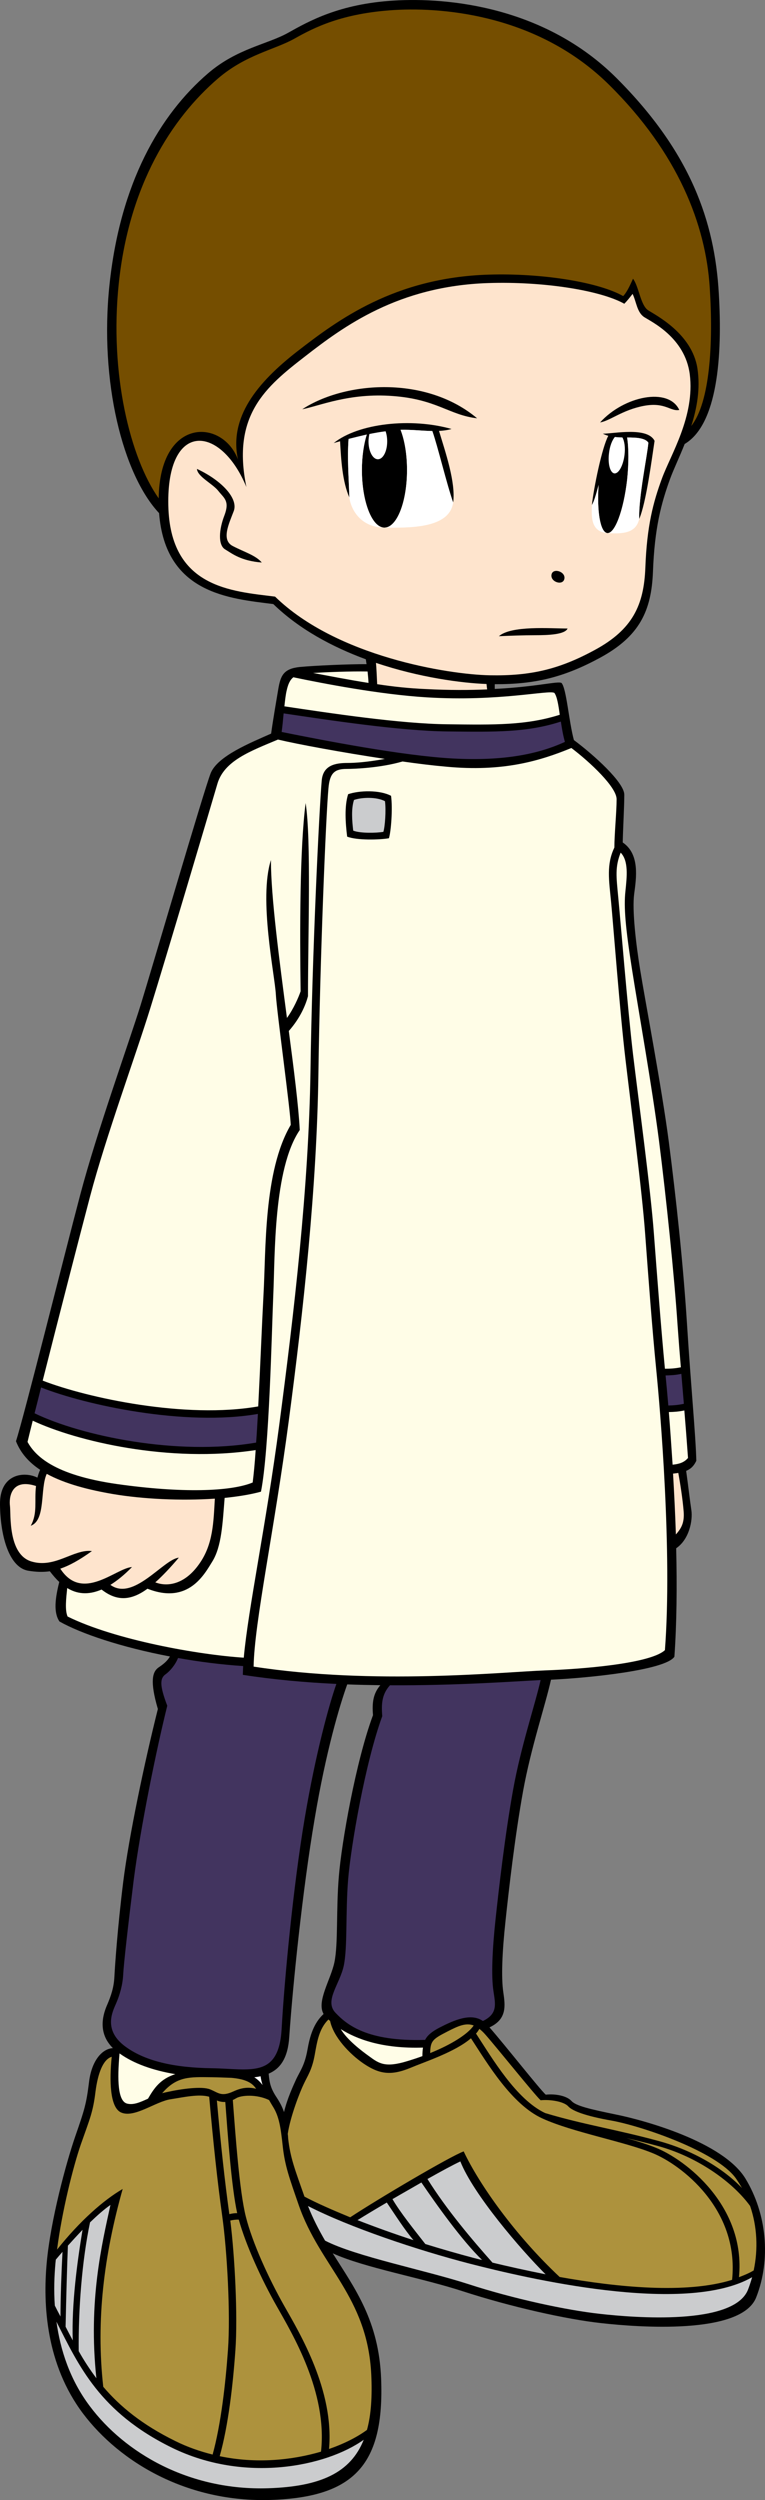
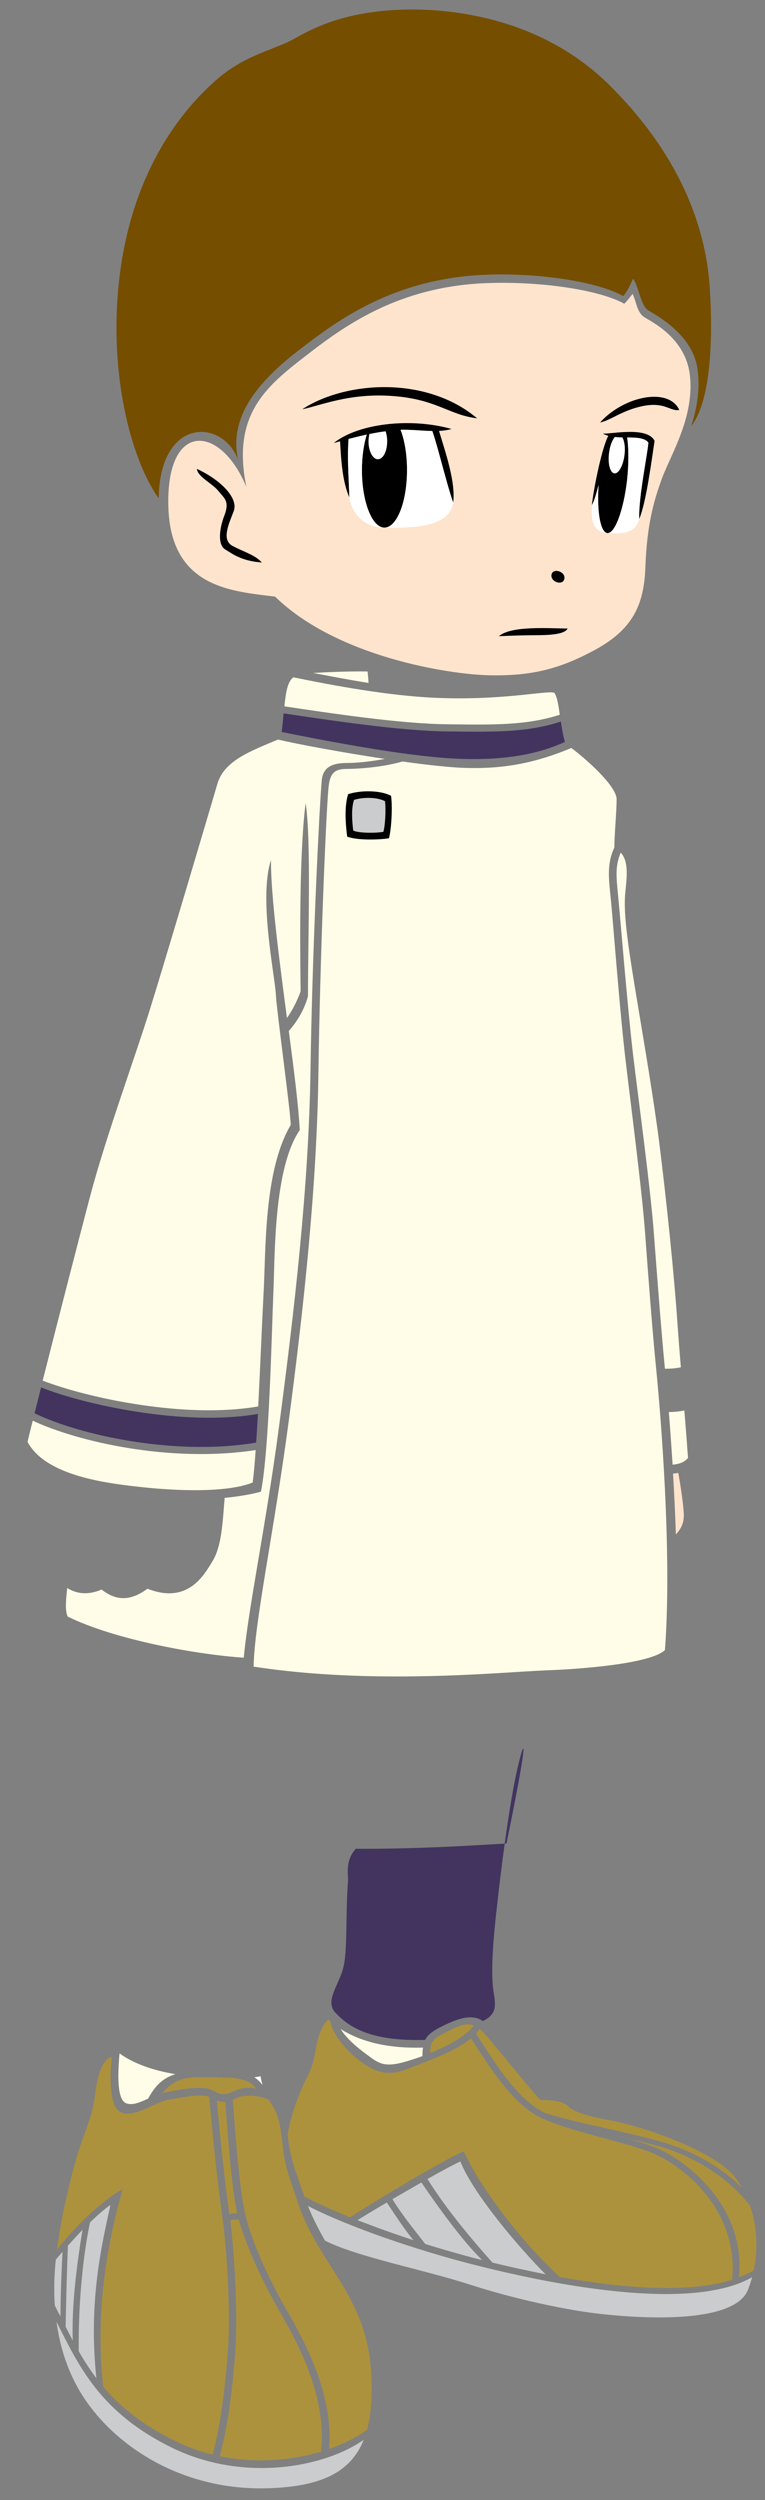
<svg xmlns="http://www.w3.org/2000/svg" version="1.1" id="Layer_1" x="0px" y="0px" viewBox="0 0 92.323 301.497" style="enable-background:new 0 0 92.323 301.497;" xml:space="preserve">
  <rect x="0" y="0" width="92.323" height="301.497" fill="#808080" stroke="none" />
  <g>
-     <path d="M89.952,262.711c-2.734-4.443-12.291-7.031-15.537-7.69   c-3.248-0.669-4.922-1.06-5.459-1.66c-0.527-0.586-1.855-0.884-3.096-0.752   c-0.748-0.679-5.01-6.099-6.787-8.115c2.1-0.977,1.914-2.564,1.67-4.219   c-0.27-1.792-0.137-4.907,0.264-8.618c0.395-3.711,1.127-10.166,2.123-15.674   c0.957-5.273,2.701-10.391,3.365-13.418c4.496-0.205,13.818-1.143,14.893-2.773   c0.283-3.975,0.326-8.555,0.215-13.076c1.582-1.074,2.012-3.359,1.836-4.58   c-0.182-1.191-0.357-2.798-0.631-4.751c0.641-0.278,0.957-0.659,1.226-1.221   c-0.068-2.993-0.66-9.097-1.123-16.475c-0.465-7.354-1.344-15.386-2.193-21.968   c-0.859-6.562-2.861-17.051-3.451-20.703c-0.508-3.105-0.996-7.236-0.733-9.214   c0.248-1.87,0.717-4.79-1.383-6.206c0.039-1.753,0.191-4.355,0.191-5.757   c0-1.489-3.701-4.819-6.084-6.592c-0.615-2.29-0.889-6.177-1.484-6.88   c-0.416-0.273-2.92,0.454-8.066,0.713c0-0.166,0-0.361,0-0.571   c4.893,0.025,8.398-0.85,12.715-3.193c4.775-2.593,6.191-5.664,6.377-10.356   c0.195-5.269,0.99-8.262,2.084-11.255c0.416-1.128,1.104-2.554,1.744-4.165   c3.969-2.353,4.57-10.601,4.121-18.135c-0.494-8.657-3.375-17.022-12.334-25.982   c-8.619-8.613-20.313-9.761-26.88-9.355c-6.577,0.395-10.273,2.49-12.759,3.882   c-2.475,1.392-6.162,1.885-9.653,4.878c-5.83,5-10.62,13.203-11.914,25.552   c-1.221,11.65,1.626,22.851,5.991,27.5c0.752,9.717,8.486,10.293,13.784,10.967   c3.14,3.047,7.143,5.176,11.167,6.66c0.029,0.186,0.049,0.391,0.088,0.586   c-2.124-0.01-6.25,0.171-8.062,0.342c-1.987,0.205-2.319,1.074-2.593,2.661   c-0.244,1.48-0.605,3.501-0.864,5.371c-2.485,1.108-6.479,2.705-7.3,4.79   c-0.884,2.295-7.066,23.482-8.457,27.974c-1.396,4.487-5.269,15.234-7.271,22.817   c-1.997,7.554-6.767,26.665-7.764,29.756c0.561,1.431,1.567,2.554,2.915,3.447   c-0.146,0.312-0.244,0.64-0.327,0.947c-1.514-0.771-4.575-0.547-4.517,3.272   c0.059,4.053,1.201,7.632,3.457,7.959c0.864,0.137,1.675,0.181,2.559,0.059   c0.342,0.449,0.718,0.898,1.138,1.289c-0.503,1.992-0.708,3.691,0.024,4.766   c2.578,1.455,7.432,3.101,13.33,4.219c-0.337,0.596-0.874,0.986-1.406,1.348   c-0.684,0.508-1.045,1.597-0.049,4.985c-1.597,6.362-3.486,15.298-4.185,20.874   c-0.688,5.576-0.991,10.054-1.06,11.387c-0.063,1.333-0.405,2.31-0.859,3.384   c-0.44,0.996-1.279,3.306,0.664,5.239c0,0.01,0,0.01,0,0.015   c-1.348,0.093-2.554,1.582-2.861,4.038c-0.327,2.656-0.527,3.32-1.66,6.577   c-1.123,3.257-2.988,10.156-3.452,15.259c-0.474,5.117-0.068,12.28,4.38,18.193   c4.458,5.903,12.627,10.752,22.7,10.42c10.093-0.342,13.672-4.307,13.276-14.609   c-0.269-6.997-3.164-10.884-5.84-15.132c3.887,1.763,10.566,2.905,15.727,4.585   c5.713,1.855,12.5,3.384,16.729,3.838c4.254,0.474,16.865,1.47,18.652-3.12   C93.058,272.467,92.54,266.954,89.952,262.711z M32.423,250.074   c1.392-0.586,2.334-1.865,2.49-4.492c0.4-5.893,1.587-17.637,3.066-26.274   c1.353-8.071,3.013-13.652,3.926-16.177c1.348,0.054,2.676,0.078,3.994,0.098   c-0.884,1.035-1.001,2.139-0.884,3.613c-2.065,5.552-3.794,15.381-4.121,19.434   c-0.342,4.043-0.068,8.091-0.532,10.352c-0.439,2.109-2.187,4.736-1.309,6.25   c-1.206,1.113-1.66,2.671-1.948,4.316c-0.327,1.846-0.864,2.52-1.338,3.506   c-0.342,0.757-1.104,2.363-1.489,4.014c-0.19-0.557-0.449-1.094-0.884-1.758   C32.691,251.91,32.515,251.207,32.423,250.074z" />
    <path style="fill:#FFFDE7;" d="M75.48,107.462c-0.211,1.924,0,4.38,0.791,9.429   c0.791,5.039,2.387,13.931,3.262,20.698c0.863,6.787,1.856,16.401,2.236,22.183   c0.137,1.919,0.264,3.545,0.4,5.117c-0.684,0.142-1.27,0.176-1.924,0.176   c-0.469-4.902-0.928-11.006-1.328-16.26c-0.391-5.376-1.855-16.118-2.525-21.694   c-0.654-5.581-1.514-16.196-1.781-18.921c-0.234-2.461-0.4-3.633,0.293-5.366   C75.88,103.824,75.656,105.739,75.48,107.462z" />
    <path style="fill:#FFFDE7;" d="M74.415,96.378c0,1.562-0.27,4.224-0.27,5.835   c-0.971,2.022-0.658,3.906-0.395,6.572c0.254,2.656,1.078,13.452,1.729,18.926   c0.639,5.459,1.992,15.771,2.377,21.035c0.391,5.278,0.846,11.45,1.334,16.348   c0.488,4.868,1.953,22.085,1.055,33.906c-1.787,1.655-10.215,2.295-14.4,2.441   c-5.16,0.195-20.707,1.797-35.239-0.454c0.098-5.366,2.49-16.401,4.248-29.673   c1.758-13.281,3.389-28.091,3.574-41.943c0.195-13.867,0.903-30.991,1.211-34.312   c0.156-1.841,0.747-2.329,2.183-2.329c0.991,0,4.102-0.127,6.753-0.898   c1.875,0.269,3.682,0.488,5.254,0.625c6.807,0.645,11.235-0.654,15.127-2.251   C71.242,91.935,74.415,94.928,74.415,96.378z" />
    <path style="fill:#42345F;" d="M54.63,91.471c-6.167-0.342-15.66-2.197-20.64-3.198   c0.083-0.601,0.166-1.411,0.239-2.241c5.425,0.806,14.072,2.124,19.8,2.178   c5.712,0.063,9.57,0.137,13.658-1.191c0.127,0.84,0.273,1.709,0.488,2.451   C64.986,90.934,60.812,91.803,54.63,91.471z" />
    <path style="fill:#754E00;" d="M14.332,34.205c1.24-11.885,6.362-19.922,11.982-24.746   c3.369-2.881,6.816-3.452,9.214-4.795c2.402-1.348,5.752-3.071,12.07-3.457   c6.348-0.376,17.569,0.776,25.913,9.023c8.35,8.247,11.67,16.909,12.145,24.477   c0.434,6.724,0.029,13.818-2.232,16.665c0.684-2.139,1.109-4.482,0.748-6.914   c-0.645-4.268-5.088-6.465-5.967-7.051c-0.908-0.601-1.113-2.896-1.812-3.794   c-0.395,0.898-0.785,1.694-1.186,2.095c-2.988-1.699-9.863-2.788-16.23-2.588   c-11.358,0.352-18.213,5.469-23.096,9.253c-4.873,3.789-8.262,7.979-7.158,13.052   c-1.856-4.951-9.453-5.166-9.57,4.678C15.714,55.24,13.194,45.035,14.332,34.205z" />
    <path style="fill:#FEE4CD;" d="M20.313,60.944c-0.215-10.22,6.299-9.766,9.424-2.212   c-1.797-8.677,2.368-12.104,7.041-15.723c4.668-3.628,11.25-8.511,22.12-8.872   c6.68-0.225,13.584,0.884,16.445,2.495c0.365-0.376,0.586-0.659,1-1.191   c0.459,0.942,0.523,2.222,1.397,2.798c0.85,0.557,4.928,2.451,5.504,6.894   c0.639,5.073-2.31,9.707-3.359,12.573c-1.051,2.856-1.816,5.708-2.002,10.767   c-0.176,4.492-1.523,7.432-6.103,9.912c-4.277,2.324-7.721,3.149-12.695,3.052   c-4.942-0.098-18.448-2.231-25.889-9.487C27.94,71.295,20.513,70.89,20.313,60.944z" />
-     <path style="fill:#FEE4CD;" d="M58.716,82.487c0.016,0.22,0.049,0.43,0.074,0.654   c-2.07,0.088-4.522,0.107-7.413-0.044c-2.022-0.083-3.975-0.298-5.859-0.586   c-0.049-1.05-0.083-1.904-0.146-2.573C50.611,81.705,55.738,82.379,58.716,82.487z" />
    <path style="fill:#FFFDE7;" d="M44.361,80.978c0.049,0.483,0.098,0.981,0.112,1.382   c-2.353-0.371-4.585-0.811-6.689-1.201C39.493,81.051,42.257,80.944,44.361,80.978z" />
    <path style="fill:#FFFDE7;" d="M34.591,83.297c0.166-0.752,0.381-1.274,0.81-1.621   c3.525,0.737,10.41,2.075,16.113,2.422c8.751,0.537,14.727-0.928,15.391-0.537   c0.322,0.43,0.488,1.455,0.649,2.637c-4.027,1.279-7.861,1.221-13.525,1.147   c-5.688-0.049-14.282-1.352-19.707-2.163C34.4,84.464,34.473,83.795,34.591,83.297z" />
    <path style="fill:#FFFDE7;" d="M8.111,191.51c1.128,0.693,2.485,0.898,4.146,0.181   c1.894,1.489,3.618,1.304,5.542-0.098c4.951,1.953,6.885-1.777,7.827-3.286   c1.123-1.812,1.24-4.629,1.484-7.666c1.626-0.166,3.125-0.405,4.385-0.752   c1.006-5.078,1.294-19.229,1.489-23.799c0.21-4.585,0-15.132,3.193-19.814   c-0.151-2.886-0.703-7.246-1.323-11.943c1.431-1.621,2.056-3.213,2.314-4.194   c0-7.271,0.4-18.911-0.283-23.296c-0.708,5.474-0.708,15.332-0.605,22.705   c-0.254,0.742-0.869,2.148-1.65,3.213c-0.928-7.061-1.934-14.6-1.934-19.043   c-1.494,4.673,0.479,13.926,0.596,16.221c0.103,1.992,1.792,14.238,1.792,15.728   c-3.286,5.581-2.979,15.142-3.286,20.513c-0.166,3.076-0.381,8.491-0.635,13.428   c-8.755,1.528-20.576-1.006-26.011-3.11c1.89-7.471,4.375-17.119,5.728-22.251   c1.895-7.178,5.488-16.934,7.275-22.715c1.797-5.772,7.168-23.887,8.071-26.973   c0.806-2.832,4.038-3.989,7.319-5.371c2.402,0.571,7.725,1.553,12.9,2.334   c-2.134,0.391-3.633,0.488-4.492,0.488c-1.465,0-2.959,0.254-3.125,2.109   c-0.298,3.398-1.157,20.84-1.357,34.99c-0.21,14.131-1.992,29.268-3.779,42.793   c-1.587,12.007-3.731,22.061-4.273,28.008c-5.483-0.352-15.508-2.129-21.26-4.961   C7.813,194.181,7.984,192.745,8.111,191.51z" />
    <path style="fill:#AD923D;" d="M90.958,273.805c-0.576,0.342-1.09,0.552-1.777,0.815   c0.84-8.584-6.455-14.204-10.059-15.62c-0.973-0.396-2.197-0.781-3.516-1.148   c1.182,0.273,2.426,0.571,3.779,0.942c4.893,1.338,9.092,4.414,11.143,7.241   C91.378,268.512,91.505,271.232,90.958,273.805z" />
    <path style="fill:#CBCCCE;" d="M46.68,265.616c1.016,1.499,2.158,3.296,3.223,4.541   c-2.305-0.747-4.614-1.582-6.758-2.417C44.2,267.081,45.421,266.354,46.68,265.616z" />
    <path style="fill:#CBCCCE;" d="M51.329,270.621c-1.338-1.709-3.027-3.809-3.965-5.415   c1.182-0.689,2.383-1.362,3.491-2.007c1.782,2.617,4.859,6.958,7.324,9.346   c-0.395-0.078-0.766-0.19-1.094-0.268C55.298,271.803,53.346,271.246,51.329,270.621z" />
    <path style="fill:#CBCCCE;" d="M59.435,272.867c-2.393-2.686-5.552-6.397-7.847-10.088   c1.685-0.947,3.124-1.729,3.97-2.119c1.547,3.931,7.275,10.62,10.287,13.613   C63.429,273.795,61.232,273.297,59.435,272.867z" />
    <path style="fill:#AD923D;" d="M67.54,274.596c-5.391-5.054-9.703-11.162-11.582-15.146   c-1.612,0.586-10.245,5.674-13.697,7.949c-2.075-0.854-3.984-1.684-5.518-2.495   c-1.138-3.247-1.704-4.639-1.968-7.017c-0.01-0.2-0.019-0.376-0.049-0.542   c0.312-2.144,1.514-5.171,1.938-6.035c0.464-1.001,0.991-1.675,1.323-3.53   c0.288-1.621,0.527-3.125,1.65-4.238c0.063,0.054,0.137,0.122,0.205,0.186   c0.396,1.914,2.344,3.975,4.023,5.122c1.86,1.255,3.262,1.519,5.65,0.532   c1.841-0.771,5.406-1.924,7.324-3.574c1.998,3.066,4.928,7.993,8.613,9.668   c3.682,1.68,9.947,2.793,13.346,4.199c3.354,1.367,10.434,6.675,9.555,15.264   C82.824,276.666,74.503,275.836,67.54,274.596z" />
    <path style="fill:#AD923D;" d="M38.741,295.66c-3.525,1.035-7.832,1.47-12.227,0.547   c1.035-3.652,1.602-8.633,1.895-12.788c0.293-4.116-0.068-11.294-0.615-15.63   c0.312-0.073,0.684-0.127,1.025-0.108c0.859,3.081,2.715,7.168,4.575,10.435   C35.274,281.442,39.542,288.492,38.741,295.66z" />
    <path style="fill:#AD923D;" d="M27.677,267.018c-0.566-4.062-1.04-8.496-1.504-13.711   c0.352,0.151,0.693,0.195,1.016,0.181c0.303,4.023,0.742,10.229,1.436,13.413   C28.302,266.886,27.97,266.949,27.677,267.018z" />
    <path style="fill:#AD923D;" d="M25.352,251.969c-0.991-0.4-3.418-0.068-5.234,0.332   c-0.195,0.039-0.371,0.083-0.547,0.132c1.768-2.065,3.34-1.958,5.928-1.929   c0.01,0,0.034,0,0.059,0c0.791,0.01,1.597,0.049,2.363,0.073   c1.45,0.132,2.441,0.464,2.988,1.323c-0.918-0.234-1.748-0.146-2.773,0.332   C26.68,252.887,26.348,252.365,25.352,251.969z" />
    <path style="fill:#FFFDE7;" d="M14.425,247.633c1.68,1.216,4.023,2.051,6.728,2.5   c-1.807,0.591-2.539,1.665-3.291,2.959c-0.957,0.435-1.748,0.791-2.524,0.596   C14.22,253.395,14.141,250.885,14.425,247.633z" />
    <path style="fill:#AD923D;" d="M51.915,247.594c0.029-1.475,0.288-1.68,2.09-2.607   c1.26-0.645,2.198-1.084,3.165-0.723C56.466,245.304,54.493,246.554,51.915,247.594z" />
    <path style="fill:#FFFDE7;" d="M50.977,247.96c-0.596,0.22-1.221,0.425-1.855,0.615   c-2.646,0.806-3.394,0.273-4.585-0.605c-0.928-0.664-2.642-1.968-3.413-3.267   c1.895,1.201,4.995,2.383,9.922,2.227C51.002,247.223,50.977,247.57,50.977,247.96z" />
    <path style="fill:#AD923D;" d="M65.245,253.282c1.205-0.117,2.816,0.161,3.334,0.737   c0.504,0.562,2.125,1.172,5.24,1.719c3.695,0.674,12.602,3.711,14.961,6.924   c0.277,0.391,0.531,0.801,0.766,1.211c-2.25-2.363-5.879-4.536-10.014-5.664   c-5.117-1.396-9.17-2.002-13.75-3.384c-3.486-1.655-6.357-6.558-8.336-9.585   c0.172-0.181,0.293-0.376,0.406-0.566c0.215,0.166,0.459,0.386,0.693,0.654   C59.874,246.818,64.497,252.599,65.245,253.282z" />
-     <path style="fill:#42345F;" d="M61.935,215.777c-0.996,5.527-1.728,11.963-2.129,15.674   c-0.4,3.721-0.527,6.846-0.26,8.628c0.23,1.592,0.566,2.759-1.27,3.648   c-1.436-1.011-3.48-0.107-5.239,0.796c-0.942,0.493-1.465,0.942-1.729,1.479   c-7.012,0.225-9.458-1.836-10.82-3.267c-1.387-1.46,0.537-3.452,1.006-5.713   c0.459-2.251,0.195-6.304,0.518-10.347c0.332-4.053,2.075-14.136,4.121-19.717   c-0.127-1.499-0.039-2.647,0.928-3.721c7.881,0.044,14.682-0.449,18.184-0.63   C64.542,205.69,62.863,210.636,61.935,215.777z" />
-     <path style="fill:#42345F;" d="M80.324,165.875c0.654-0.02,1.221-0.044,1.904-0.195   c0.098,1.182,0.195,2.344,0.303,3.613c-0.67,0.146-1.256,0.195-1.875,0.205   C80.529,168.009,80.411,166.783,80.324,165.875z" />
+     <path style="fill:#42345F;" d="M61.935,215.777c-0.996,5.527-1.728,11.963-2.129,15.674   c-0.4,3.721-0.527,6.846-0.26,8.628c0.23,1.592,0.566,2.759-1.27,3.648   c-1.436-1.011-3.48-0.107-5.239,0.796c-0.942,0.493-1.465,0.942-1.729,1.479   c-7.012,0.225-9.458-1.836-10.82-3.267c-1.387-1.46,0.537-3.452,1.006-5.713   c0.459-2.251,0.195-6.304,0.518-10.347c-0.127-1.499-0.039-2.647,0.928-3.721c7.881,0.044,14.682-0.449,18.184-0.63   C64.542,205.69,62.863,210.636,61.935,215.777z" />
    <path style="fill:#FEE4CD;" d="M82.511,182.335c0.088,1.274-0.26,1.953-0.943,2.715   c-0.082-2.534-0.209-5.015-0.342-7.339c0.244-0.029,0.445-0.049,0.635-0.083   C82.081,178.864,82.384,180.719,82.511,182.335z" />
    <path style="fill:#FFFDE7;" d="M81.173,176.637c-0.156-2.344-0.303-4.502-0.455-6.348   c0.631-0.015,1.207-0.049,1.871-0.195c0.137,1.641,0.283,3.486,0.443,5.732   C82.56,176.373,81.978,176.554,81.173,176.637z" />
    <path style="fill:#42345F;" d="M30.909,173.971c-9.541,1.636-21.138-0.82-26.738-3.535   c0.244-0.962,0.513-2.012,0.786-3.115c5.322,2.104,17.305,4.727,26.167,3.193   C31.055,171.72,30.997,172.877,30.909,173.971z" />
    <path style="fill:#FFFDE7;" d="M3.321,173.893c0.176-0.742,0.391-1.611,0.63-2.564   c5.317,2.49,16.47,5.127,26.904,3.545c-0.102,1.558-0.234,2.915-0.361,3.911   c-2.671,1.103-8.56,1.284-16.313,0.195C6.397,177.877,4.22,175.504,3.321,173.893z" />
-     <path style="fill:#FEE4CD;" d="M3.785,188.307c-2.847-0.864-2.456-5.713-2.583-6.699   c-0.127-0.967,0.112-3.389,3.145-2.402c-0.22,1.826,0.215,3.257-0.635,4.795   c1.846-0.674,1.099-4.473,1.929-6.26c2.222,1.211,5.078,1.939,8.032,2.441   c3.496,0.591,8.159,0.83,12.256,0.547c-0.166,2.827-0.195,5.523-1.904,7.9   c-1.782,2.524-3.897,2.739-5.283,2.197c0.879-0.781,1.816-1.777,2.837-2.978   c-1.846,0.181-5.464,5.308-8.257,3.281c0.801-0.493,1.675-1.196,2.607-2.148   c-1.924,0.107-5.991,4.307-8.652,0.195c1.079-0.366,2.295-1.025,3.818-2.124   C8.888,186.783,6.646,189.176,3.785,188.307z" />
-     <path style="fill:#42345F;" d="M14.005,241.617c0.449-1.025,0.801-2.251,0.864-3.52   c0.064-1.284,0.591-5.933,1.255-11.279c0.825-6.47,2.798-16.05,4.062-21.113   c-0.942-2.466-0.889-3.306-0.205-3.794c0.552-0.391,1.186-1.162,1.504-1.963   c2.5,0.449,5.137,0.791,7.861,0.972c-0.025,0.376-0.025,0.728-0.039,1.06   c3.726,0.576,7.559,0.918,11.289,1.094c-0.874,2.471-2.5,8.369-3.818,16.172   c-1.401,8.267-2.476,19.736-2.788,25.425c-0.342,6.03-3.809,4.819-8.393,4.751   c-4.575-0.059-8.223-0.859-10.664-2.764C12.511,244.733,13.565,242.623,14.005,241.617z" />
    <path style="fill:#AD923D;" d="M9.757,258.6c1.074-3.066,1.465-3.848,1.768-6.362   c0.283-2.178,0.903-3.882,1.958-4.199c-0.288,2.866-0.23,6.104,1.123,6.714   c1.607,0.723,4.175-1.328,5.991-1.592c1.533-0.239,3.403-0.664,4.648-0.303   c0.493,5.518,0.981,10.137,1.572,14.37c0.601,4.282,1.006,11.851,0.698,16.128   c-0.293,4.102-0.85,9.018-1.855,12.656c-1.519-0.381-3.042-0.903-4.512-1.636   c-4.009-1.968-6.685-4.185-8.687-6.538c-0.898-8.037,0.093-15.879,2.344-23.857   c-2.305,1.338-5.161,3.848-7.92,7.314C7.472,266.71,8.809,261.344,9.757,258.6z" />
    <path style="fill:#CBCCCE;" d="M6.69,272.941c0.01-0.132,0.029-0.278,0.044-0.435   c0.254-0.303,0.517-0.615,0.81-0.947c-0.117,2.178-0.244,5.513-0.244,7.803   c-0.239-0.449-0.469-0.879-0.684-1.318C6.485,276.212,6.554,274.479,6.69,272.941z" />
    <path style="fill:#CBCCCE;" d="M8.194,270.817c0.571-0.635,1.157-1.274,1.768-1.914   c-0.64,3.862-1.328,8.896-1.182,13.345c-0.293-0.552-0.586-1.104-0.864-1.655   C7.984,277.32,8.097,273.136,8.194,270.817z" />
    <path style="fill:#CBCCCE;" d="M9.498,283.536c-0.049-5.005,0.386-10.864,1.367-15.527   c0.855-0.825,1.704-1.577,2.466-2.104c-1.02,4.668-2.695,11.592-1.699,20.903   C10.831,285.738,10.118,284.645,9.498,283.536z" />
    <path style="fill:#CBCCCE;" d="M32.369,300.074c-9.565,0.308-17.319-4.282-21.518-9.883   c-2.427-3.213-3.574-6.816-4.038-10.205c2.705,5.332,5.225,10.923,13.931,15.195   c8.809,4.307,18.623,2.271,23.154-0.957C42.315,298.185,38.712,299.869,32.369,300.074z" />
    <path style="fill:#AD923D;" d="M44.288,293.038c-1.196,0.874-2.754,1.665-4.58,2.3   c0.635-7.046-3.53-13.95-5.386-17.222c-1.924-3.393-3.853-7.632-4.644-10.757   c-0.781-3.047-1.26-9.878-1.582-14.102c0.166-0.078,0.303-0.156,0.444-0.239   c0.601-0.342,2.422-0.488,3.936,0.244c0.151,0.264,0.298,0.523,0.444,0.757   c0.762,1.196,0.957,2.52,1.206,4.839c0.259,2.339,0.786,3.765,1.919,7.046   c2.578,7.456,8.296,11.02,8.76,20.439C44.932,289.005,44.786,291.237,44.288,293.038z" />
    <path style="fill:#CBCCCE;" d="M90.275,276.119c-1.709,4.365-13.809,3.384-17.852,2.925   c-4.039-0.439-10.42-1.807-15.869-3.579c-5.225-1.694-13.628-3.34-17.325-5.254   c-0.752-1.299-1.46-2.646-2.061-4.175c4.995,2.563,13.169,5.312,19.581,6.968   c6.557,1.68,25.879,6.284,34.023,1.616C90.626,275.123,90.46,275.641,90.275,276.119z" />
    <path style="fill:#FFFFFF;" d="M31.446,250.387c0.049,0.366,0.137,0.703,0.244,1.069   c-0.273-0.366-0.586-0.684-1.001-0.942C30.948,250.475,31.202,250.445,31.446,250.387z" />
    <path d="M42.013,95.778c1.338-0.459,3.789-0.537,5.181,0.195   c0.21,1.528,0,4.312-0.259,5.117c-1.133,0.195-3.857,0.269-5.039-0.195   C41.69,99.235,41.554,97.242,42.013,95.778z" />
    <path style="fill:#CBCCCE;" d="M42.721,96.471c0.957-0.332,2.734-0.386,3.74,0.151   c0.146,1.099,0,3.11-0.195,3.696c-0.81,0.142-2.778,0.195-3.638-0.146   C42.486,98.981,42.374,97.535,42.721,96.471z" />
    <path d="M23.77,56.549c2.978,1.387,5.039,3.584,4.429,5.112   c-0.581,1.528-1.519,3.452-0.117,4.185c1.392,0.727,2.783,1.123,3.511,1.992   c-2.529-0.2-3.574-1.074-4.438-1.592c-0.859-0.532-0.737-2.388-0.063-4.111   c0.654-1.743-0.064-2.065-0.742-2.93C25.684,58.346,23.819,57.477,23.77,56.549z" />
    <path d="M36.475,49.357c5.181-3.393,14.941-4.087,21.104,1.089   c-3.379-0.391-4.869-2.295-10.157-2.686C42.164,47.355,38.575,48.947,36.475,49.357z" />
    <path d="M72.423,50.944c2.881-3.184,8.266-4.287,9.555-1.504   c-1.094,0.205-1.684-0.981-4.291-0.493C75.109,49.44,73.624,50.748,72.423,50.944z" />
    <path d="M52.174,51.979c0.669,1.904,1.709,6.313,2.515,8.623c0.332-2.432-0.967-6.167-1.709-8.638   c0.517-0.02,1.025-0.093,1.514-0.23c-4.873-1.382-11.24-0.698-14.219,1.699   c0.23-0.068,0.488-0.146,0.767-0.22c0.122,2.222,0.273,4.858,1.123,6.787   c-0.083-2.505-0.264-4.761-0.098-7.065c0.698-0.176,1.421-0.356,2.197-0.532   c-0.366,1.182-0.586,2.666-0.586,4.277c0,3.838,1.221,6.948,2.715,6.948   c1.509,0,2.729-3.11,2.729-6.948c0-1.89-0.293-3.599-0.781-4.849   C49.698,51.798,50.968,51.964,52.174,51.979z" />
    <path d="M66.574,69.23c0.229-0.776,1.728-0.269,1.533,0.591   C67.911,70.695,66.32,70.157,66.574,69.23z" />
    <path d="M60.206,76.725c1.518-1.313,6.172-0.928,8.291-0.928   c-0.322,0.737-2.389,0.806-3.848,0.806C63.185,76.603,61.339,76.671,60.206,76.725z" />
    <path style="fill:#FFFFFF;" d="M45.606,55.387c-0.625,0-1.133-0.967-1.133-2.153   c0-0.317,0.049-0.62,0.107-0.898c0.635-0.122,1.279-0.244,1.953-0.327   c0.122,0.342,0.195,0.767,0.195,1.226C46.729,54.42,46.231,55.387,45.606,55.387z" />
    <path style="fill:#FFFFFF;" d="M46.392,63.629c-2.915-0.029-4.048-2.236-4.229-3.628   c-0.083-2.505-0.264-4.761-0.098-7.065c0.698-0.176,1.421-0.356,2.197-0.532   c-0.366,1.182-0.586,2.666-0.586,4.277C43.678,60.519,44.898,63.629,46.392,63.629   c1.509,0,2.729-3.11,2.729-6.948c0-1.89-0.293-3.599-0.781-4.849   c1.357-0.034,2.627,0.132,3.833,0.146c0.669,1.904,1.709,6.313,2.515,8.623   C54.239,63.781,49.322,63.649,46.392,63.629z" />
    <path d="M72.755,52.301c0.205,0.103,0.43,0.195,0.658,0.254   c-0.746,1.372-1.738,6.148-1.982,8.35c0.244-0.371,0.518-1.299,0.811-2.417   c-0.215,3.149,0.195,5.64,1.012,5.791c0.928,0.181,2.002-2.7,2.432-6.426   c0.205-1.987,0.199-3.813,0-5.093c1.064,0,2.172,0.039,2.562,0.625   c-0.131,1.587-1.186,6.494-1.107,9.204c0.85-1.987,1.518-7.227,1.855-9.424   C78.136,51.442,74.074,52.301,72.755,52.301z" />
    <path style="fill:#FFFFFF;" d="M75.367,54.874c-0.16,1.284-0.707,2.271-1.221,2.217   c-0.518-0.068-0.811-1.162-0.648-2.446c0.098-0.859,0.381-1.577,0.713-1.953   c0.283,0.049,0.605,0.049,0.898,0.059C75.367,53.18,75.48,53.981,75.367,54.874z" />
    <path style="fill:#FFFFFF;" d="M77.14,62.589c-0.078-2.71,0.977-7.617,1.107-9.204   c-0.391-0.586-1.498-0.625-2.562-0.625c0.199,1.279,0.205,3.105,0,5.093   c-0.43,3.726-1.504,6.606-2.432,6.426c-0.816-0.151-1.227-2.642-1.012-5.791   c-0.293,1.118-0.566,2.046-0.811,2.417c0,0.986-0.312,3.213,1.822,3.374   C75.402,64.445,76.769,64.186,77.14,62.589z" />
  </g>
</svg>